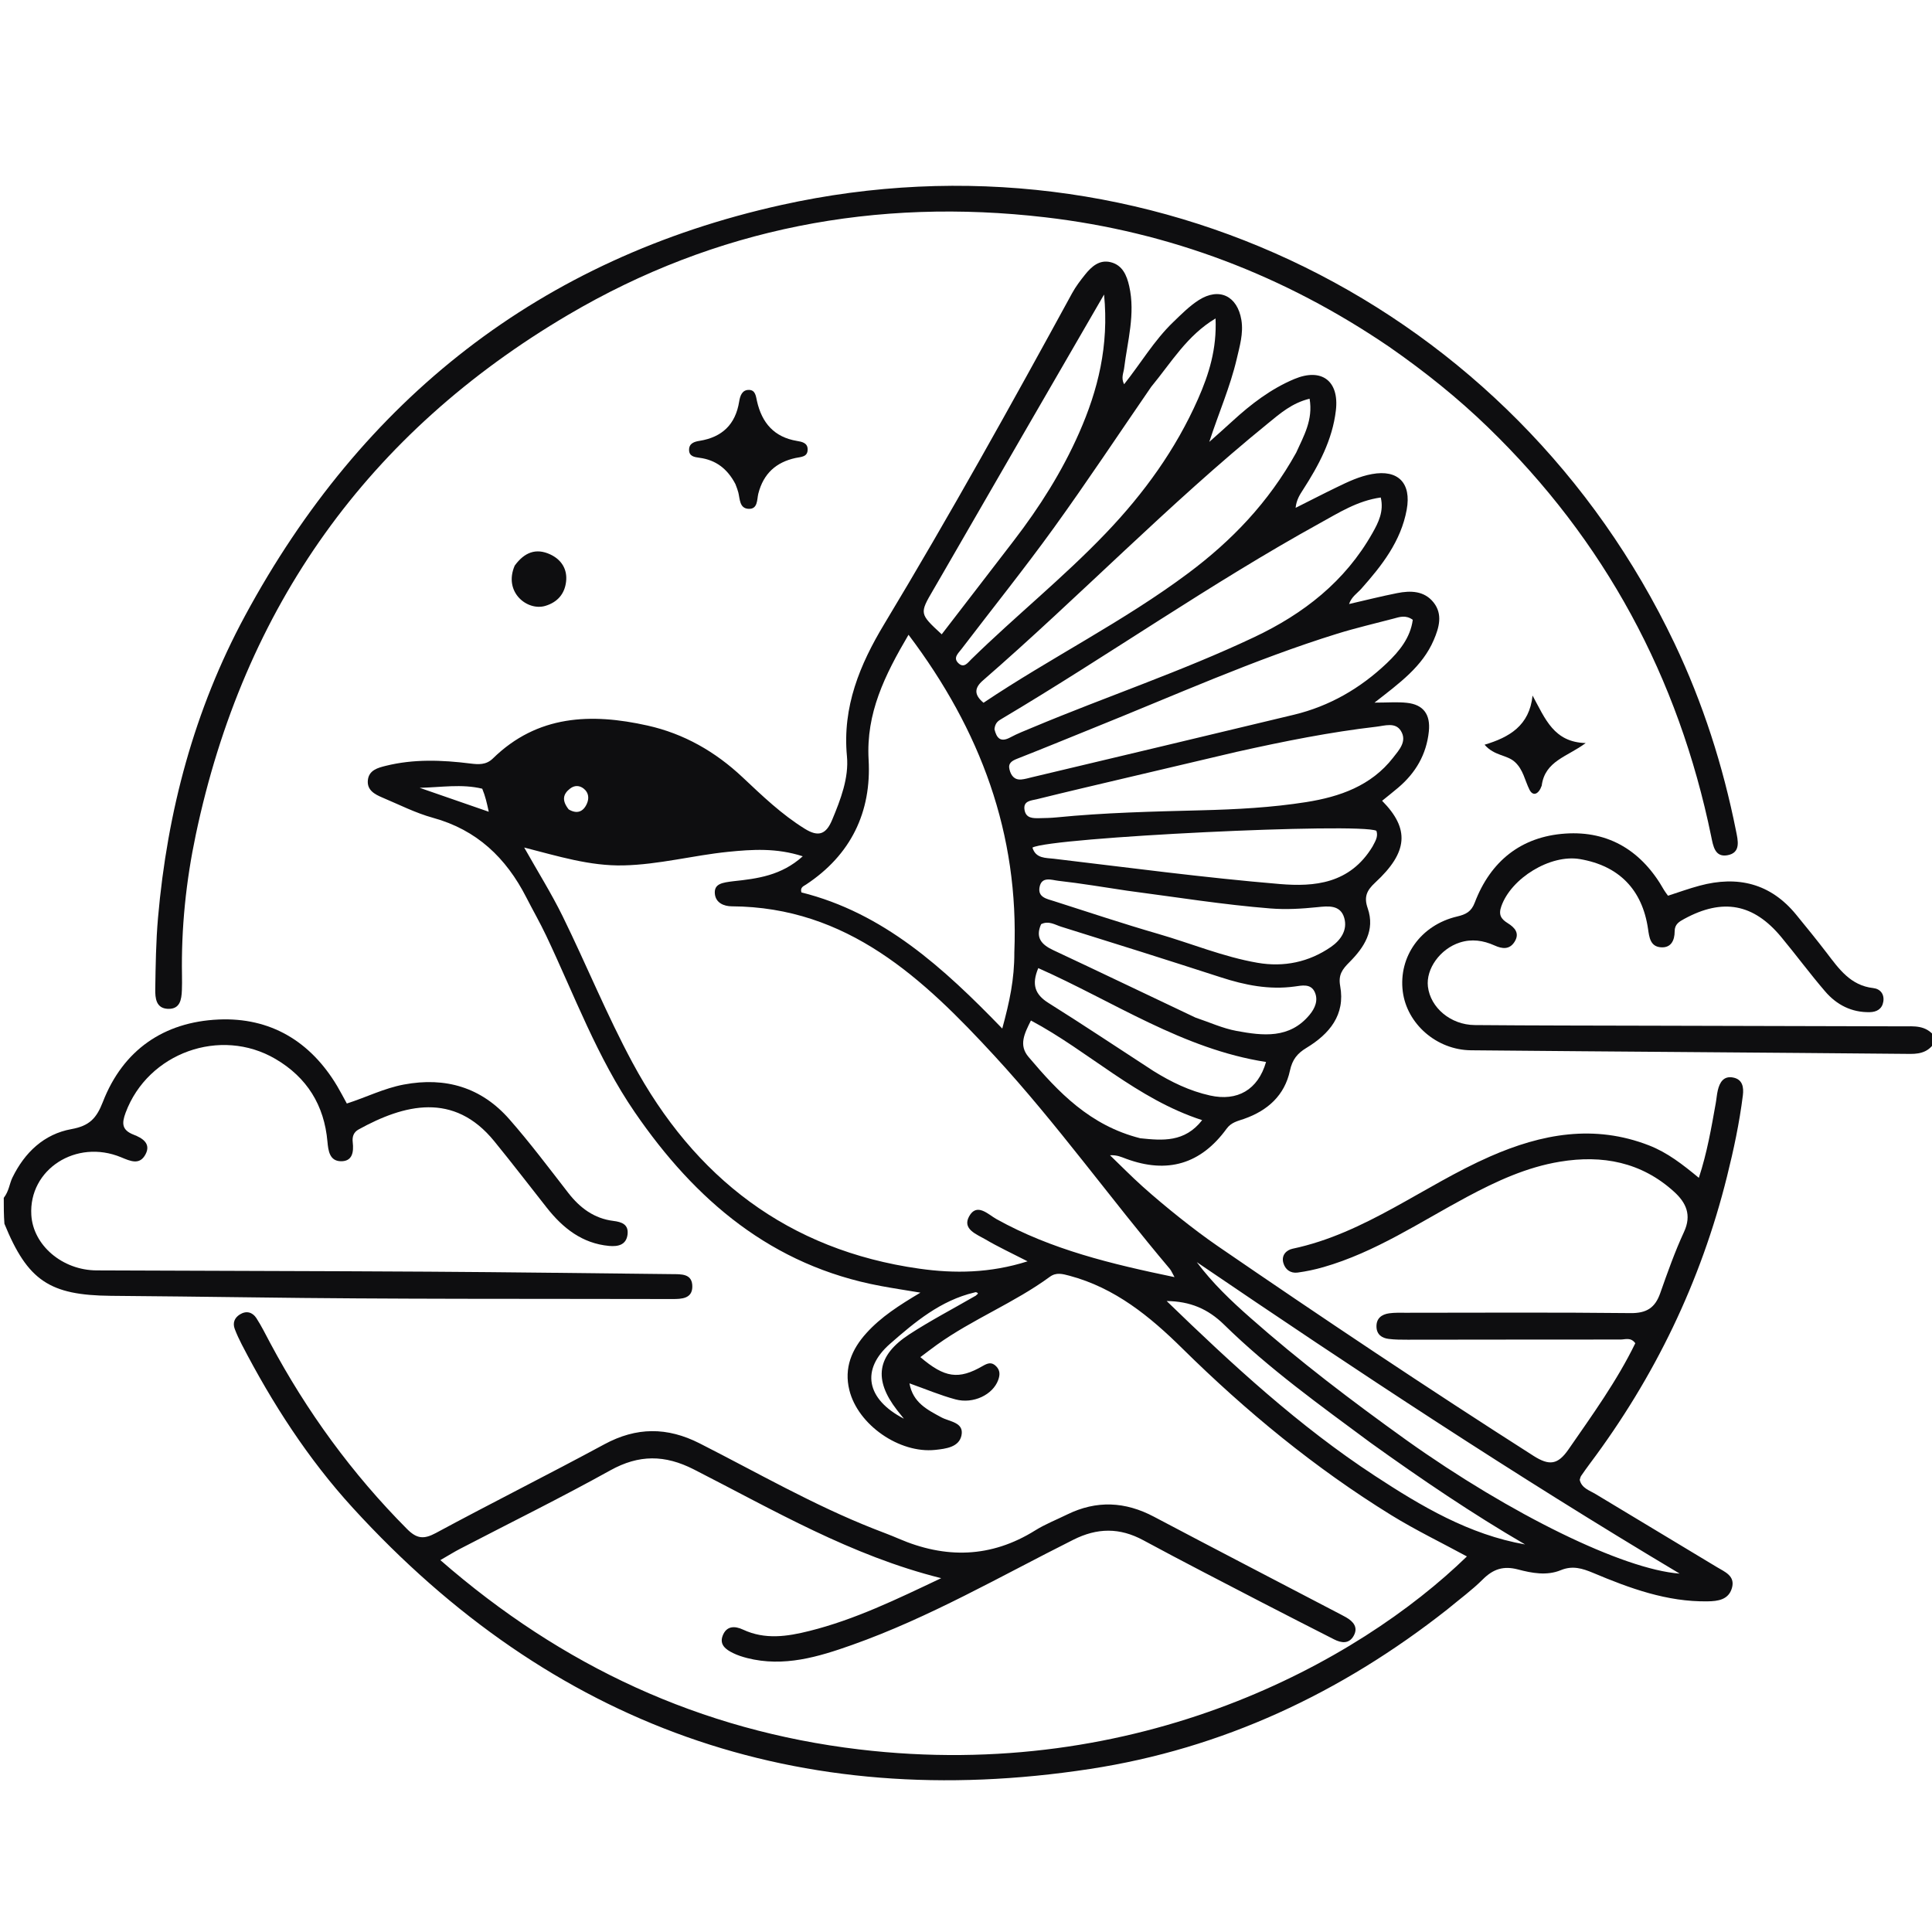
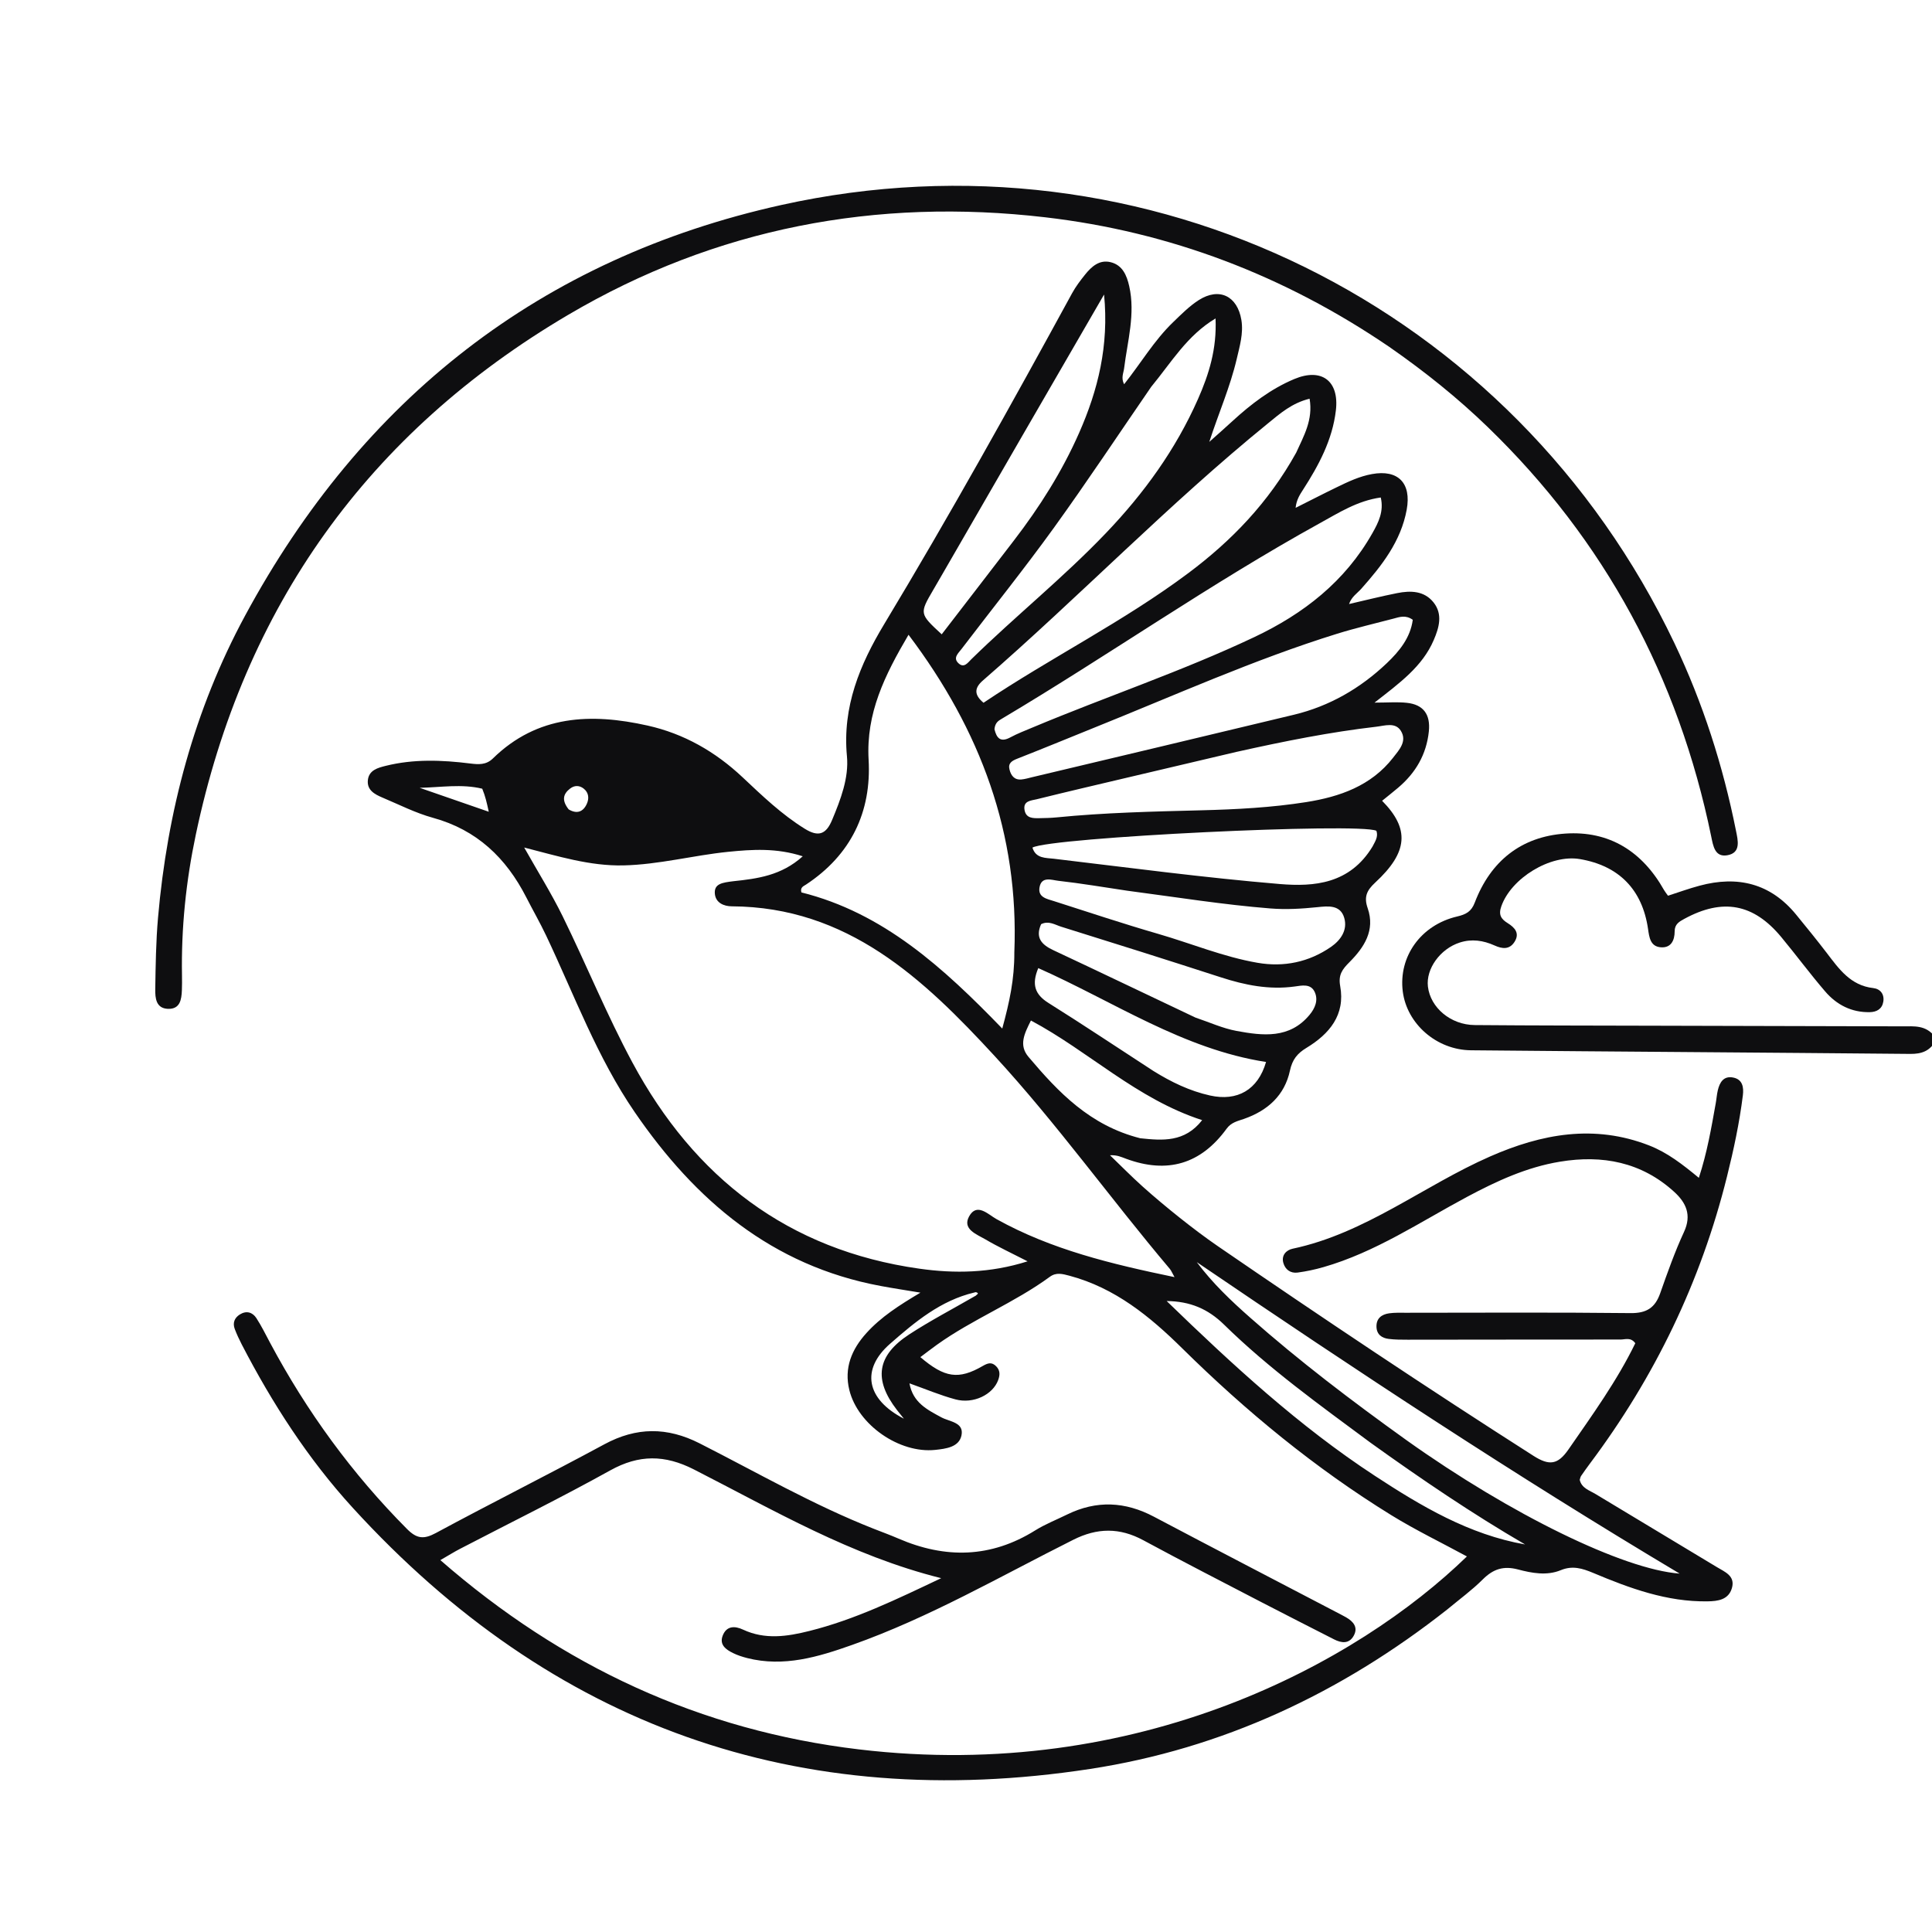
<svg xmlns="http://www.w3.org/2000/svg" width="56" height="56" viewBox="0 0 56 56" fill="none">
  <g clip-path="url(#clip0_1410_22916)">
-     <path d="M0.109 34.72C0.262 34.524 0.273 34.311 0.36 34.133C0.716 33.403 1.278 32.871 2.07 32.728C2.59 32.634 2.796 32.419 2.982 31.939C3.567 30.433 4.751 29.621 6.336 29.551C7.833 29.485 8.999 30.18 9.775 31.483C9.867 31.638 9.95 31.799 10.053 31.986C10.613 31.807 11.133 31.543 11.706 31.436C12.917 31.209 13.955 31.519 14.766 32.444C15.366 33.128 15.914 33.858 16.472 34.577C16.811 35.013 17.222 35.32 17.78 35.389C18.024 35.419 18.224 35.492 18.19 35.781C18.152 36.09 17.91 36.136 17.657 36.114C16.874 36.042 16.315 35.597 15.849 35.006C15.341 34.362 14.843 33.712 14.325 33.077C13.154 31.64 11.715 32.009 10.394 32.738C10.247 32.819 10.206 32.95 10.224 33.108C10.256 33.388 10.219 33.668 9.875 33.659C9.553 33.65 9.515 33.355 9.491 33.09C9.398 32.036 8.899 31.231 7.986 30.695C6.389 29.758 4.289 30.518 3.642 32.25C3.528 32.557 3.525 32.755 3.877 32.891C4.108 32.981 4.388 33.136 4.219 33.457C4.049 33.781 3.782 33.657 3.51 33.544C2.207 33.004 0.829 33.897 0.908 35.218C0.96 36.094 1.806 36.819 2.8 36.823C6.006 36.838 9.213 36.84 12.419 36.86C14.769 36.874 17.118 36.907 19.468 36.931C19.745 36.934 20.074 36.909 20.067 37.301C20.061 37.643 19.755 37.653 19.494 37.653C15.413 37.643 11.332 37.661 7.252 37.604C5.905 37.585 4.558 37.573 3.211 37.56C1.442 37.543 0.803 37.125 0.128 35.471C0.109 35.214 0.109 34.991 0.109 34.72Z" fill="#0E0E10" />
    <path d="M56.108 30.16C55.941 30.468 55.696 30.551 55.373 30.548C51.128 30.508 46.884 30.483 42.639 30.443C41.638 30.434 40.779 29.675 40.66 28.739C40.533 27.729 41.181 26.812 42.236 26.565C42.493 26.505 42.647 26.423 42.746 26.164C43.204 24.961 44.09 24.25 45.367 24.162C46.648 24.074 47.603 24.681 48.233 25.799C48.259 25.846 48.294 25.887 48.348 25.963C48.649 25.866 48.953 25.755 49.264 25.672C50.367 25.375 51.319 25.603 52.062 26.511C52.362 26.877 52.661 27.245 52.949 27.621C53.305 28.087 53.64 28.566 54.298 28.64C54.499 28.663 54.623 28.814 54.589 29.031C54.556 29.243 54.401 29.334 54.197 29.338C53.669 29.349 53.236 29.125 52.903 28.737C52.464 28.226 52.063 27.683 51.633 27.164C50.828 26.191 49.935 26.027 48.82 26.634C48.672 26.714 48.54 26.79 48.541 26.995C48.541 27.26 48.434 27.485 48.131 27.457C47.835 27.43 47.804 27.167 47.769 26.924C47.603 25.785 46.926 25.094 45.794 24.901C44.94 24.756 43.802 25.452 43.516 26.271C43.429 26.517 43.509 26.639 43.705 26.76C43.902 26.883 44.059 27.048 43.9 27.299C43.752 27.534 43.537 27.503 43.321 27.405C42.994 27.258 42.658 27.208 42.312 27.32C41.744 27.503 41.328 28.082 41.389 28.597C41.461 29.207 42.047 29.706 42.745 29.712C44.476 29.727 46.207 29.726 47.938 29.731C50.343 29.737 52.748 29.741 55.153 29.749C55.477 29.75 55.821 29.705 56.081 30.048C56.108 30.078 56.108 30.133 56.108 30.16Z" fill="#0E0E10" />
    <path d="M41.947 46.653C38.864 49.081 35.425 50.687 31.595 51.274C23.146 52.568 16 50.028 10.226 43.706C8.928 42.285 7.892 40.677 7.008 38.971C6.933 38.825 6.863 38.676 6.805 38.523C6.738 38.346 6.796 38.197 6.954 38.099C7.142 37.983 7.318 38.034 7.431 38.206C7.579 38.434 7.7 38.681 7.828 38.921C8.891 40.912 10.204 42.716 11.798 44.319C12.08 44.602 12.282 44.624 12.632 44.436C14.252 43.562 15.898 42.739 17.517 41.864C18.448 41.36 19.34 41.36 20.278 41.836C21.95 42.685 23.579 43.625 25.33 44.314C25.567 44.407 25.807 44.495 26.041 44.596C27.403 45.185 28.723 45.16 30.005 44.36C30.297 44.178 30.624 44.05 30.935 43.897C31.784 43.482 32.615 43.522 33.448 43.963C35.204 44.891 36.967 45.805 38.727 46.725C38.824 46.776 38.922 46.825 39.017 46.879C39.228 47 39.373 47.17 39.238 47.413C39.105 47.653 38.885 47.629 38.667 47.517C37.969 47.16 37.27 46.807 36.575 46.446C35.427 45.849 34.276 45.259 33.138 44.644C32.453 44.274 31.805 44.282 31.11 44.631C28.994 45.691 26.941 46.885 24.699 47.679C23.717 48.027 22.72 48.329 21.658 48.06C21.518 48.024 21.377 47.979 21.248 47.915C21.044 47.815 20.846 47.677 20.947 47.412C21.056 47.126 21.293 47.121 21.537 47.235C22.174 47.533 22.817 47.436 23.462 47.274C24.778 46.945 25.989 46.357 27.281 45.744C24.663 45.091 22.42 43.768 20.114 42.593C19.271 42.163 18.521 42.157 17.688 42.62C16.255 43.416 14.783 44.14 13.328 44.897C13.169 44.979 13.018 45.075 12.764 45.221C16.3 48.306 20.311 50.16 24.897 50.707C33.009 51.673 39.358 48.185 42.519 45.114C41.782 44.714 41.032 44.352 40.326 43.917C38.115 42.552 36.12 40.91 34.271 39.086C33.33 38.157 32.319 37.33 31 36.978C30.798 36.925 30.617 36.872 30.431 37.008C29.399 37.764 28.195 38.235 27.155 38.98C26.996 39.095 26.84 39.215 26.677 39.337C27.383 39.94 27.787 39.998 28.488 39.592C28.635 39.507 28.747 39.473 28.874 39.602C28.993 39.722 28.987 39.855 28.932 40.004C28.777 40.424 28.217 40.702 27.695 40.562C27.259 40.445 26.839 40.267 26.361 40.097C26.461 40.658 26.88 40.862 27.285 41.082C27.525 41.212 27.948 41.224 27.869 41.606C27.798 41.947 27.418 41.993 27.107 42.026C26.071 42.135 24.867 41.301 24.619 40.293C24.46 39.652 24.687 39.111 25.114 38.639C25.535 38.174 26.055 37.839 26.679 37.468C26.235 37.394 25.875 37.34 25.518 37.273C22.375 36.686 20.156 34.798 18.401 32.241C17.309 30.65 16.649 28.846 15.831 27.12C15.652 26.742 15.442 26.378 15.252 26.005C14.669 24.866 13.821 24.054 12.552 23.705C12.046 23.566 11.569 23.322 11.082 23.117C10.86 23.023 10.631 22.901 10.663 22.611C10.694 22.321 10.957 22.254 11.182 22.198C11.99 21.997 12.809 22.028 13.626 22.13C13.869 22.16 14.089 22.177 14.286 21.985C15.578 20.721 17.135 20.665 18.771 21.031C19.826 21.267 20.735 21.788 21.522 22.528C22.092 23.064 22.656 23.607 23.33 24.024C23.724 24.268 23.945 24.184 24.119 23.767C24.368 23.172 24.608 22.544 24.549 21.919C24.413 20.486 24.926 19.258 25.626 18.096C27.526 14.942 29.314 11.727 31.077 8.496C31.181 8.306 31.316 8.129 31.452 7.959C31.64 7.724 31.87 7.519 32.194 7.6C32.537 7.685 32.661 7.983 32.731 8.296C32.913 9.102 32.681 9.885 32.583 10.675C32.566 10.815 32.488 10.951 32.583 11.138C33.068 10.528 33.455 9.866 34.004 9.338C34.239 9.112 34.474 8.873 34.746 8.699C35.338 8.321 35.866 8.577 35.982 9.274C36.046 9.662 35.933 10.034 35.847 10.405C35.656 11.22 35.319 11.983 35.052 12.808C35.274 12.61 35.499 12.413 35.718 12.211C36.258 11.716 36.835 11.272 37.517 10.986C38.308 10.655 38.822 11.04 38.721 11.896C38.621 12.751 38.224 13.489 37.767 14.198C37.673 14.343 37.578 14.489 37.554 14.72C37.952 14.521 38.348 14.316 38.749 14.122C39.076 13.963 39.405 13.806 39.769 13.741C40.523 13.604 40.916 14 40.774 14.774C40.606 15.691 40.054 16.394 39.457 17.066C39.338 17.199 39.177 17.295 39.103 17.508C39.567 17.401 40.029 17.285 40.496 17.192C40.885 17.114 41.281 17.122 41.551 17.46C41.825 17.803 41.713 18.19 41.559 18.549C41.23 19.32 40.573 19.794 39.841 20.366C40.221 20.366 40.5 20.342 40.773 20.371C41.261 20.421 41.466 20.71 41.416 21.199C41.346 21.871 41.032 22.404 40.524 22.834C40.373 22.962 40.217 23.084 40.061 23.211C40.864 24.024 40.817 24.699 39.861 25.582C39.61 25.814 39.531 26.002 39.643 26.325C39.866 26.967 39.54 27.461 39.116 27.887C38.91 28.094 38.786 28.252 38.846 28.581C38.999 29.417 38.533 29.97 37.87 30.372C37.6 30.535 37.459 30.713 37.39 31.031C37.236 31.749 36.746 32.19 36.062 32.43C35.878 32.495 35.691 32.528 35.554 32.716C34.805 33.745 33.835 34.028 32.642 33.588C32.507 33.538 32.377 33.474 32.174 33.486C32.487 33.787 32.792 34.098 33.115 34.388C33.468 34.704 33.832 35.008 34.203 35.303C34.56 35.586 34.923 35.862 35.298 36.12C38.318 38.192 41.362 40.229 44.45 42.199C44.909 42.491 45.155 42.457 45.462 42.014C46.155 41.012 46.869 40.026 47.4 38.934C47.267 38.753 47.109 38.827 46.976 38.827C44.917 38.826 42.857 38.831 40.797 38.832C40.615 38.832 40.432 38.832 40.252 38.809C40.055 38.785 39.906 38.683 39.898 38.462C39.889 38.213 40.047 38.098 40.266 38.067C40.427 38.044 40.593 38.051 40.757 38.051C42.926 38.05 45.095 38.037 47.264 38.061C47.724 38.066 47.972 37.909 48.12 37.49C48.332 36.889 48.545 36.285 48.812 35.708C49.04 35.216 48.871 34.859 48.526 34.545C47.578 33.682 46.444 33.469 45.217 33.672C44.253 33.83 43.376 34.236 42.521 34.693C41.158 35.422 39.865 36.297 38.358 36.729C38.115 36.799 37.864 36.852 37.613 36.886C37.409 36.913 37.253 36.802 37.198 36.605C37.136 36.384 37.284 36.234 37.466 36.195C39.583 35.747 41.263 34.367 43.191 33.521C44.688 32.864 46.209 32.581 47.8 33.201C48.334 33.409 48.771 33.752 49.242 34.14C49.483 33.404 49.604 32.692 49.731 31.982C49.754 31.857 49.762 31.729 49.791 31.605C49.845 31.373 49.96 31.178 50.236 31.233C50.511 31.286 50.546 31.517 50.518 31.747C50.419 32.542 50.252 33.325 50.058 34.102C49.301 37.149 47.963 39.917 46.082 42.426C45.995 42.543 45.91 42.662 45.828 42.782C45.809 42.811 45.804 42.849 45.789 42.893C45.843 43.137 46.075 43.2 46.254 43.309C47.423 44.017 48.597 44.716 49.766 45.424C49.993 45.561 50.302 45.677 50.201 46.029C50.104 46.37 49.796 46.412 49.493 46.416C48.317 46.434 47.24 46.038 46.18 45.592C45.864 45.46 45.581 45.372 45.241 45.512C44.835 45.68 44.4 45.597 44.002 45.492C43.574 45.379 43.278 45.481 42.977 45.782C42.669 46.089 42.313 46.349 41.947 46.653ZM21.253 25.543C21.952 25.469 22.646 25.381 23.268 24.82C22.503 24.573 21.802 24.621 21.102 24.691C20.089 24.794 19.099 25.061 18.073 25.084C17.096 25.106 16.178 24.817 15.194 24.566C15.59 25.269 15.985 25.899 16.311 26.563C17 27.969 17.592 29.425 18.333 30.802C20.125 34.132 22.844 36.236 26.647 36.773C27.664 36.917 28.7 36.905 29.785 36.56C29.322 36.322 28.93 36.141 28.561 35.923C28.31 35.776 27.886 35.629 28.09 35.258C28.314 34.849 28.644 35.203 28.883 35.336C30.476 36.222 32.217 36.639 34.044 37.018C33.976 36.897 33.95 36.83 33.907 36.778C32.19 34.747 30.64 32.576 28.838 30.618C26.763 28.365 24.568 26.288 21.207 26.27C20.986 26.268 20.749 26.173 20.721 25.913C20.69 25.611 20.941 25.583 21.253 25.543ZM29.401 27.605C29.539 24.175 28.427 21.171 26.334 18.399C25.636 19.585 25.102 20.677 25.177 22.017C25.264 23.537 24.664 24.782 23.361 25.641C23.293 25.686 23.187 25.719 23.229 25.867C25.605 26.46 27.345 28.05 29.051 29.813C29.262 29.039 29.404 28.387 29.401 27.605ZM28.825 21.136C28.886 21.391 28.997 21.528 29.282 21.375C29.49 21.263 29.713 21.177 29.931 21.086C32.063 20.192 34.259 19.459 36.352 18.469C37.787 17.791 38.988 16.854 39.78 15.453C39.954 15.146 40.117 14.823 40.022 14.42C39.341 14.516 38.802 14.865 38.249 15.169C35.09 16.913 32.136 18.992 29.037 20.834C28.945 20.889 28.844 20.942 28.825 21.136ZM37.571 13.12C37.788 12.639 38.065 12.171 37.959 11.557C37.447 11.682 37.103 11.986 36.757 12.268C33.873 14.611 31.292 17.289 28.49 19.724C28.246 19.936 28.224 20.134 28.508 20.37C30.456 19.063 32.565 18.018 34.447 16.61C35.7 15.672 36.767 14.569 37.571 13.12ZM31.658 21.116C30.933 21.41 30.209 21.707 29.481 21.993C29.326 22.054 29.215 22.124 29.261 22.305C29.303 22.477 29.399 22.609 29.599 22.594C29.707 22.585 29.813 22.552 29.919 22.527C32.448 21.924 34.978 21.326 37.505 20.717C38.537 20.469 39.43 19.951 40.196 19.224C40.561 18.877 40.881 18.485 40.95 17.965C40.741 17.816 40.565 17.885 40.391 17.931C39.846 18.075 39.296 18.202 38.758 18.369C36.356 19.115 34.065 20.149 31.658 21.116ZM35.835 21.795C34.79 22.041 33.746 22.287 32.702 22.533C31.817 22.742 30.931 22.948 30.049 23.167C29.89 23.206 29.646 23.209 29.698 23.484C29.743 23.723 29.945 23.718 30.13 23.715C30.294 23.712 30.458 23.709 30.621 23.693C32.017 23.554 33.418 23.523 34.818 23.487C35.838 23.461 36.857 23.408 37.863 23.249C38.831 23.095 39.741 22.781 40.379 21.963C40.556 21.736 40.792 21.486 40.605 21.184C40.445 20.926 40.137 21.036 39.896 21.064C38.558 21.219 37.238 21.482 35.835 21.795ZM33.367 11.214C32.429 12.577 31.515 13.957 30.547 15.299C29.685 16.492 28.762 17.642 27.869 18.813C27.775 18.937 27.609 19.073 27.79 19.232C27.948 19.372 28.057 19.203 28.153 19.11C29.427 17.863 30.82 16.745 32.054 15.454C33.158 14.3 34.081 13.026 34.727 11.561C35.041 10.848 35.273 10.115 35.233 9.23C34.402 9.73 33.961 10.494 33.367 11.214ZM27.356 16.572C27.255 16.745 27.156 16.919 27.055 17.091C26.648 17.787 26.648 17.787 27.296 18.386C27.995 17.477 28.694 16.573 29.389 15.666C30.134 14.696 30.785 13.668 31.279 12.547C31.826 11.306 32.147 10.022 32.002 8.537C30.429 11.253 28.91 13.877 27.356 16.572ZM40.773 41.748C43.794 43.9 47.054 45.492 48.686 45.612C43.914 42.767 39.282 39.706 34.689 36.583C35.142 37.19 35.683 37.705 36.242 38.197C37.662 39.451 39.169 40.598 40.773 41.748ZM39.783 24.538C39.856 24.394 39.956 24.256 39.896 24.081C39.394 23.838 30.447 24.272 29.926 24.568C30.022 24.89 30.317 24.863 30.547 24.891C32.729 25.15 34.908 25.441 37.096 25.624C38.091 25.707 39.125 25.623 39.783 24.538ZM32.669 25.817C32.004 25.718 31.341 25.605 30.673 25.53C30.487 25.509 30.192 25.391 30.132 25.715C30.077 26.012 30.348 26.055 30.551 26.12C31.556 26.441 32.557 26.776 33.571 27.069C34.531 27.347 35.461 27.736 36.45 27.907C37.214 28.039 37.939 27.889 38.58 27.446C38.859 27.253 39.065 26.96 38.964 26.607C38.852 26.215 38.484 26.264 38.182 26.295C37.728 26.341 37.282 26.369 36.823 26.332C35.462 26.224 34.116 26.007 32.669 25.817ZM34.651 29.495C35.048 29.627 35.435 29.807 35.842 29.882C36.601 30.022 37.376 30.118 37.958 29.416C38.117 29.225 38.215 28.995 38.11 28.759C37.996 28.502 37.732 28.566 37.528 28.594C36.788 28.696 36.086 28.555 35.387 28.328C33.848 27.83 32.305 27.342 30.761 26.862C30.581 26.806 30.396 26.678 30.177 26.788C30.005 27.175 30.184 27.38 30.534 27.543C31.884 28.175 33.228 28.822 34.651 29.495ZM33.431 31.042C33.944 31.361 34.482 31.623 35.075 31.754C35.864 31.929 36.463 31.592 36.697 30.782C34.286 30.409 32.283 29.032 30.095 28.061C29.898 28.531 29.994 28.823 30.39 29.071C31.391 29.698 32.373 30.355 33.431 31.042ZM39.726 41.818C38.265 40.734 36.783 39.673 35.481 38.396C35.013 37.937 34.496 37.719 33.816 37.711C35.731 39.566 37.653 41.339 39.855 42.78C41.204 43.663 42.583 44.481 44.206 44.767C42.68 43.878 41.221 42.891 39.726 41.818ZM33.051 32.993C33.695 33.06 34.338 33.118 34.845 32.468C32.944 31.852 31.566 30.477 29.882 29.58C29.693 29.96 29.522 30.293 29.812 30.635C30.678 31.659 31.592 32.624 33.051 32.993ZM28.289 37.552C28.309 37.52 28.4 37.492 28.294 37.456C28.279 37.451 28.258 37.46 28.241 37.464C27.265 37.695 26.522 38.317 25.798 38.951C24.952 39.692 25.101 40.553 26.2 41.122C26.104 41.002 26.05 40.937 25.999 40.87C25.316 39.986 25.414 39.291 26.356 38.677C26.964 38.281 27.611 37.944 28.289 37.552ZM13.978 22.861C13.381 22.716 12.775 22.823 12.164 22.835C12.798 23.054 13.432 23.274 14.167 23.529C14.106 23.25 14.068 23.082 13.978 22.861ZM16.484 23.461C16.718 23.6 16.902 23.537 17.009 23.3C17.078 23.148 17.069 22.979 16.922 22.861C16.798 22.761 16.654 22.758 16.526 22.856C16.328 23.008 16.27 23.192 16.484 23.461Z" fill="#0E0E10" />
    <path d="M40.264 10.051C37.224 7.982 33.904 6.719 30.302 6.299C25.401 5.727 20.745 6.607 16.474 9.123C10.663 12.545 7.064 17.597 5.674 24.2C5.392 25.537 5.251 26.897 5.275 28.269C5.277 28.415 5.278 28.561 5.272 28.706C5.261 28.975 5.219 29.252 4.872 29.242C4.521 29.231 4.497 28.929 4.5 28.676C4.511 27.985 4.52 27.291 4.58 26.603C4.849 23.521 5.631 20.571 7.103 17.847C10.497 11.562 15.666 7.491 22.647 5.942C33.249 3.589 43.877 8.862 48.535 18.645C49.36 20.378 49.942 22.195 50.318 24.077C50.373 24.354 50.474 24.723 50.062 24.791C49.706 24.849 49.657 24.522 49.6 24.243C48.651 19.633 46.518 15.667 43.131 12.386C42.252 11.535 41.301 10.772 40.264 10.051Z" fill="#0E0E10" />
-     <path d="M21.317 14.032C21.081 13.58 20.742 13.331 20.275 13.269C20.123 13.249 19.969 13.226 19.973 13.031C19.977 12.846 20.132 12.801 20.278 12.778C20.934 12.672 21.319 12.3 21.425 11.641C21.452 11.473 21.51 11.295 21.714 11.302C21.898 11.307 21.91 11.487 21.942 11.629C22.084 12.256 22.438 12.67 23.097 12.78C23.242 12.804 23.407 12.835 23.41 13.021C23.414 13.25 23.22 13.241 23.06 13.275C22.492 13.398 22.129 13.73 21.981 14.305C21.937 14.476 21.973 14.771 21.685 14.748C21.434 14.728 21.448 14.466 21.401 14.276C21.384 14.206 21.357 14.138 21.317 14.032Z" fill="#0E0E10" />
-     <path d="M44.687 22.774C44.6 23.023 44.435 23.093 44.333 22.89C44.197 22.62 44.154 22.311 43.91 22.087C43.677 21.873 43.318 21.916 43.031 21.586C43.75 21.371 44.333 21.032 44.422 20.161C44.793 20.841 45.038 21.512 45.962 21.538C45.428 21.938 44.781 22.052 44.687 22.774Z" fill="#0E0E10" />
-     <path d="M14.919 16.395C15.203 16.005 15.539 15.881 15.945 16.068C16.273 16.219 16.451 16.5 16.408 16.861C16.367 17.211 16.163 17.455 15.806 17.562C15.283 17.718 14.586 17.164 14.919 16.395Z" fill="#0E0E10" />
  </g>
  <defs>
    <clipPath id="clip0_1410_22916">
      <rect width="56" height="56" fill="white" />
    </clipPath>
  </defs>
</svg>